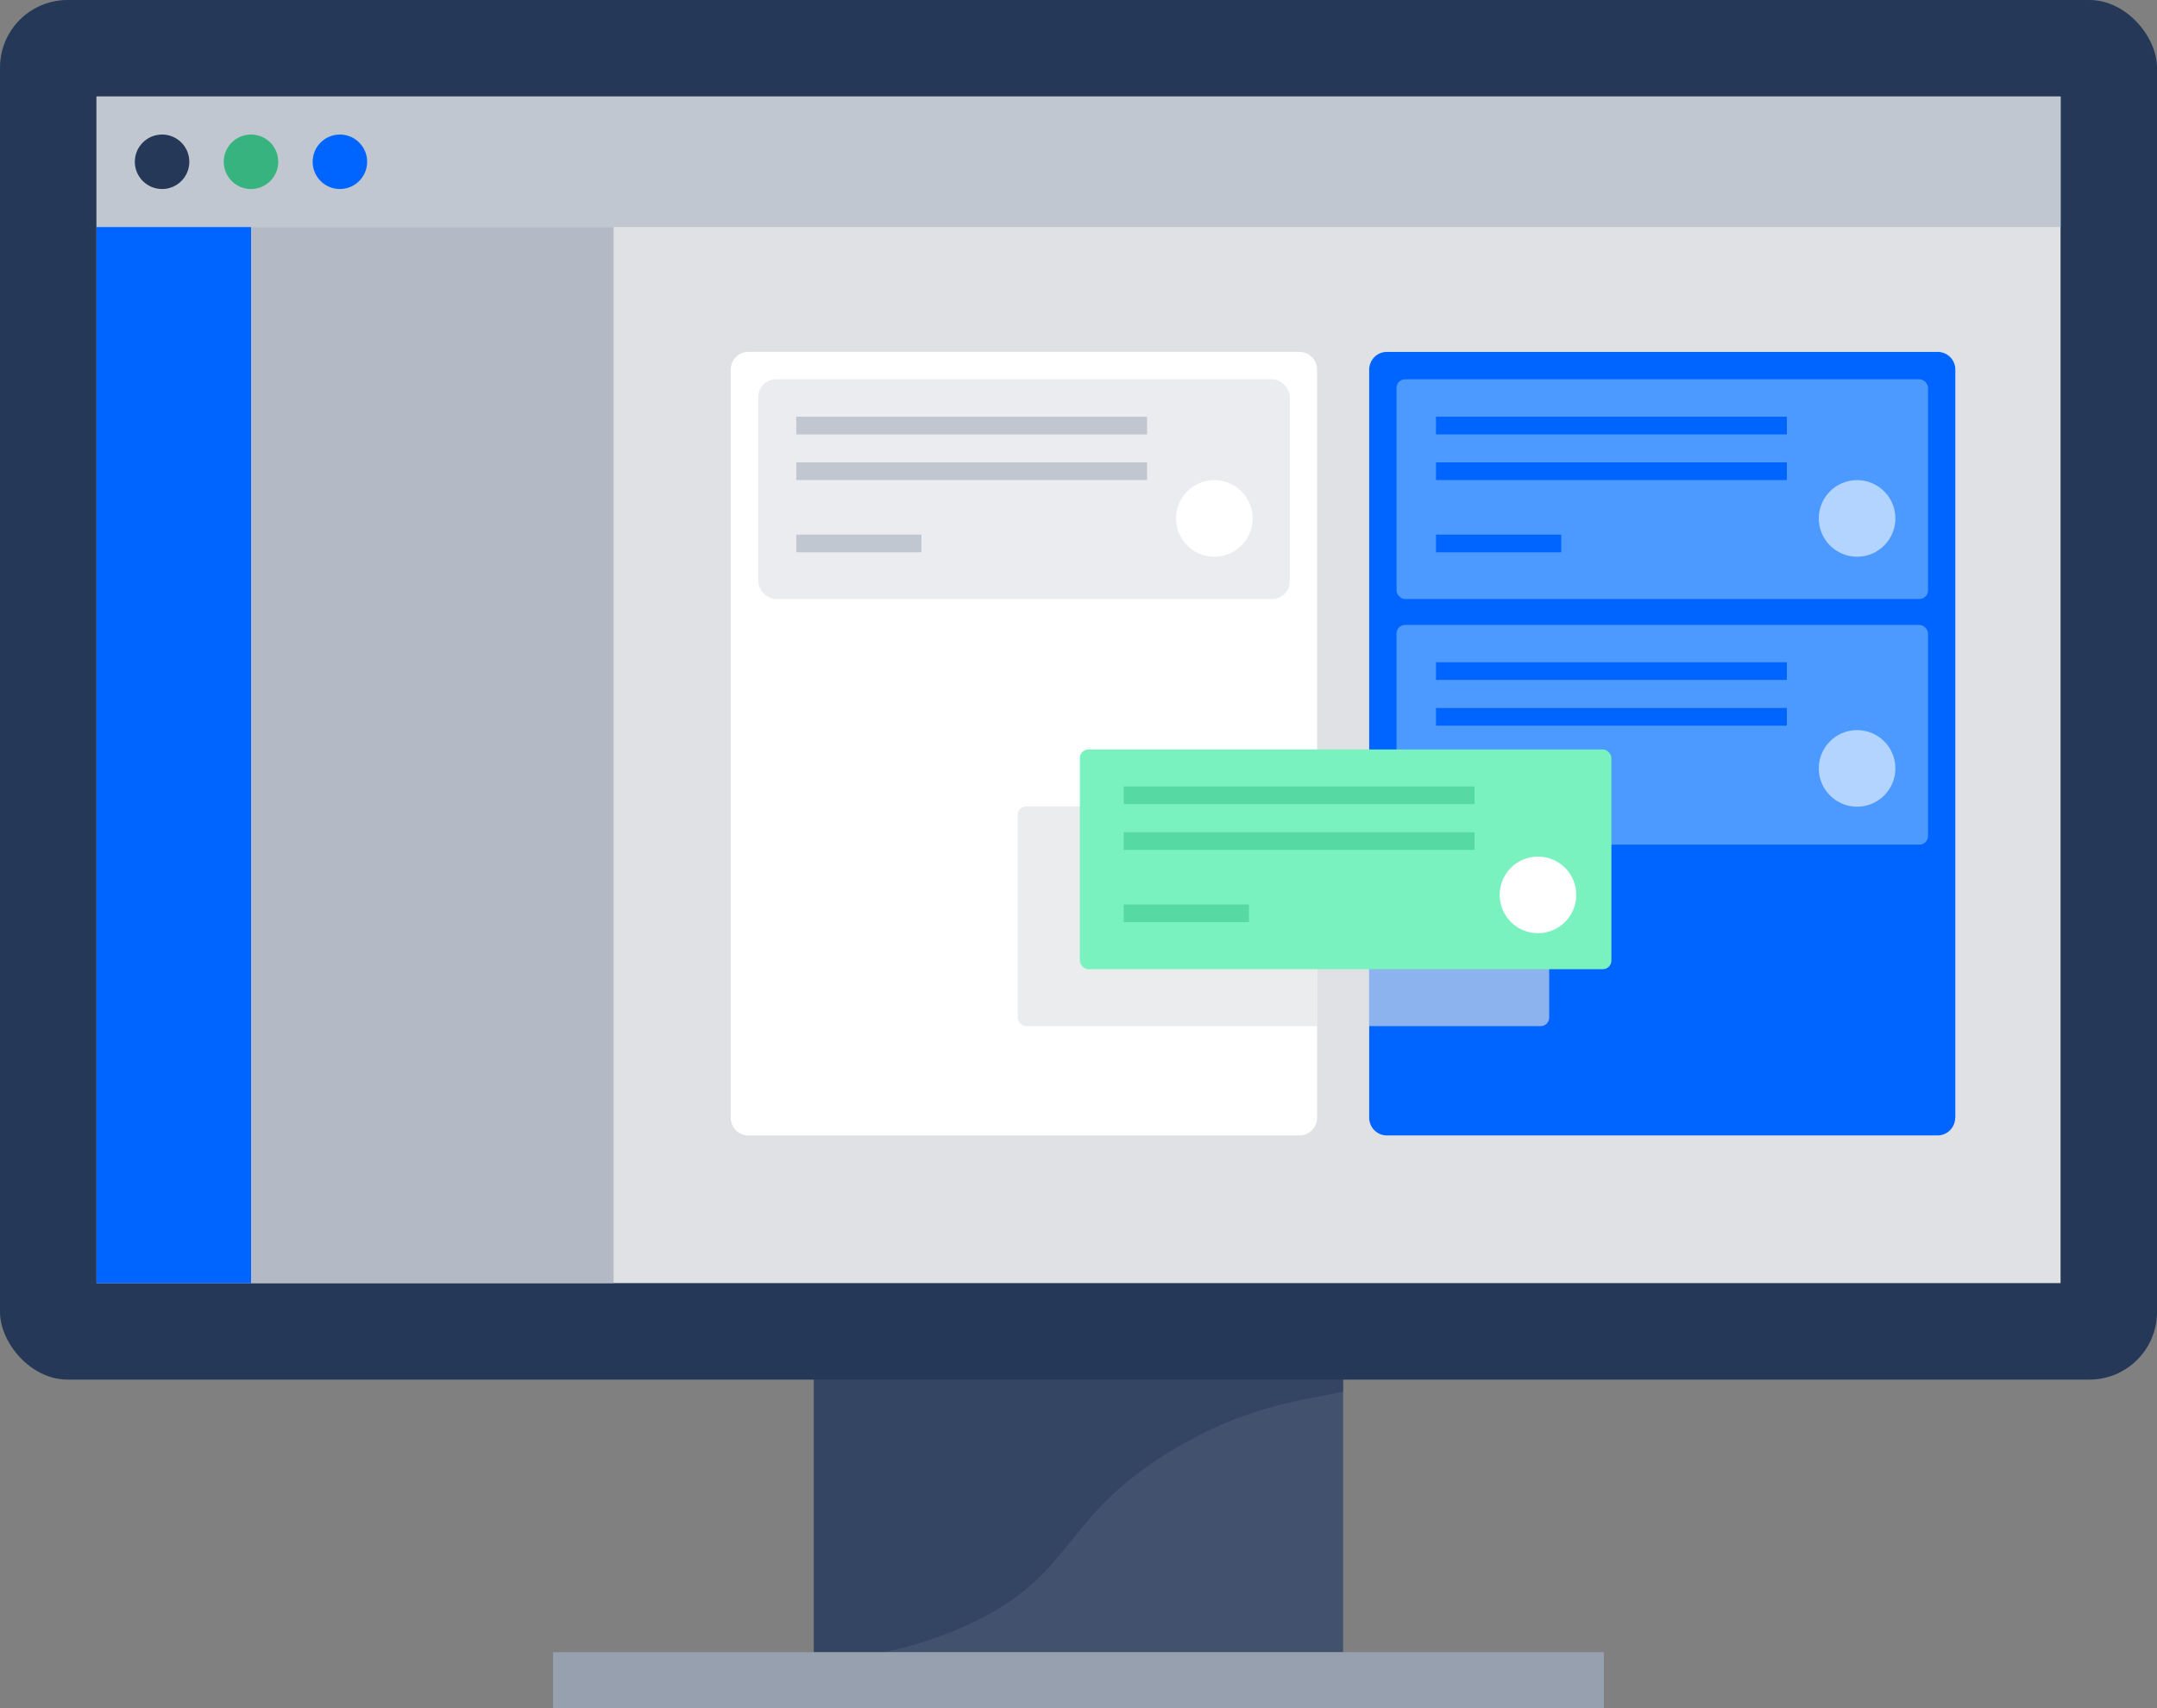
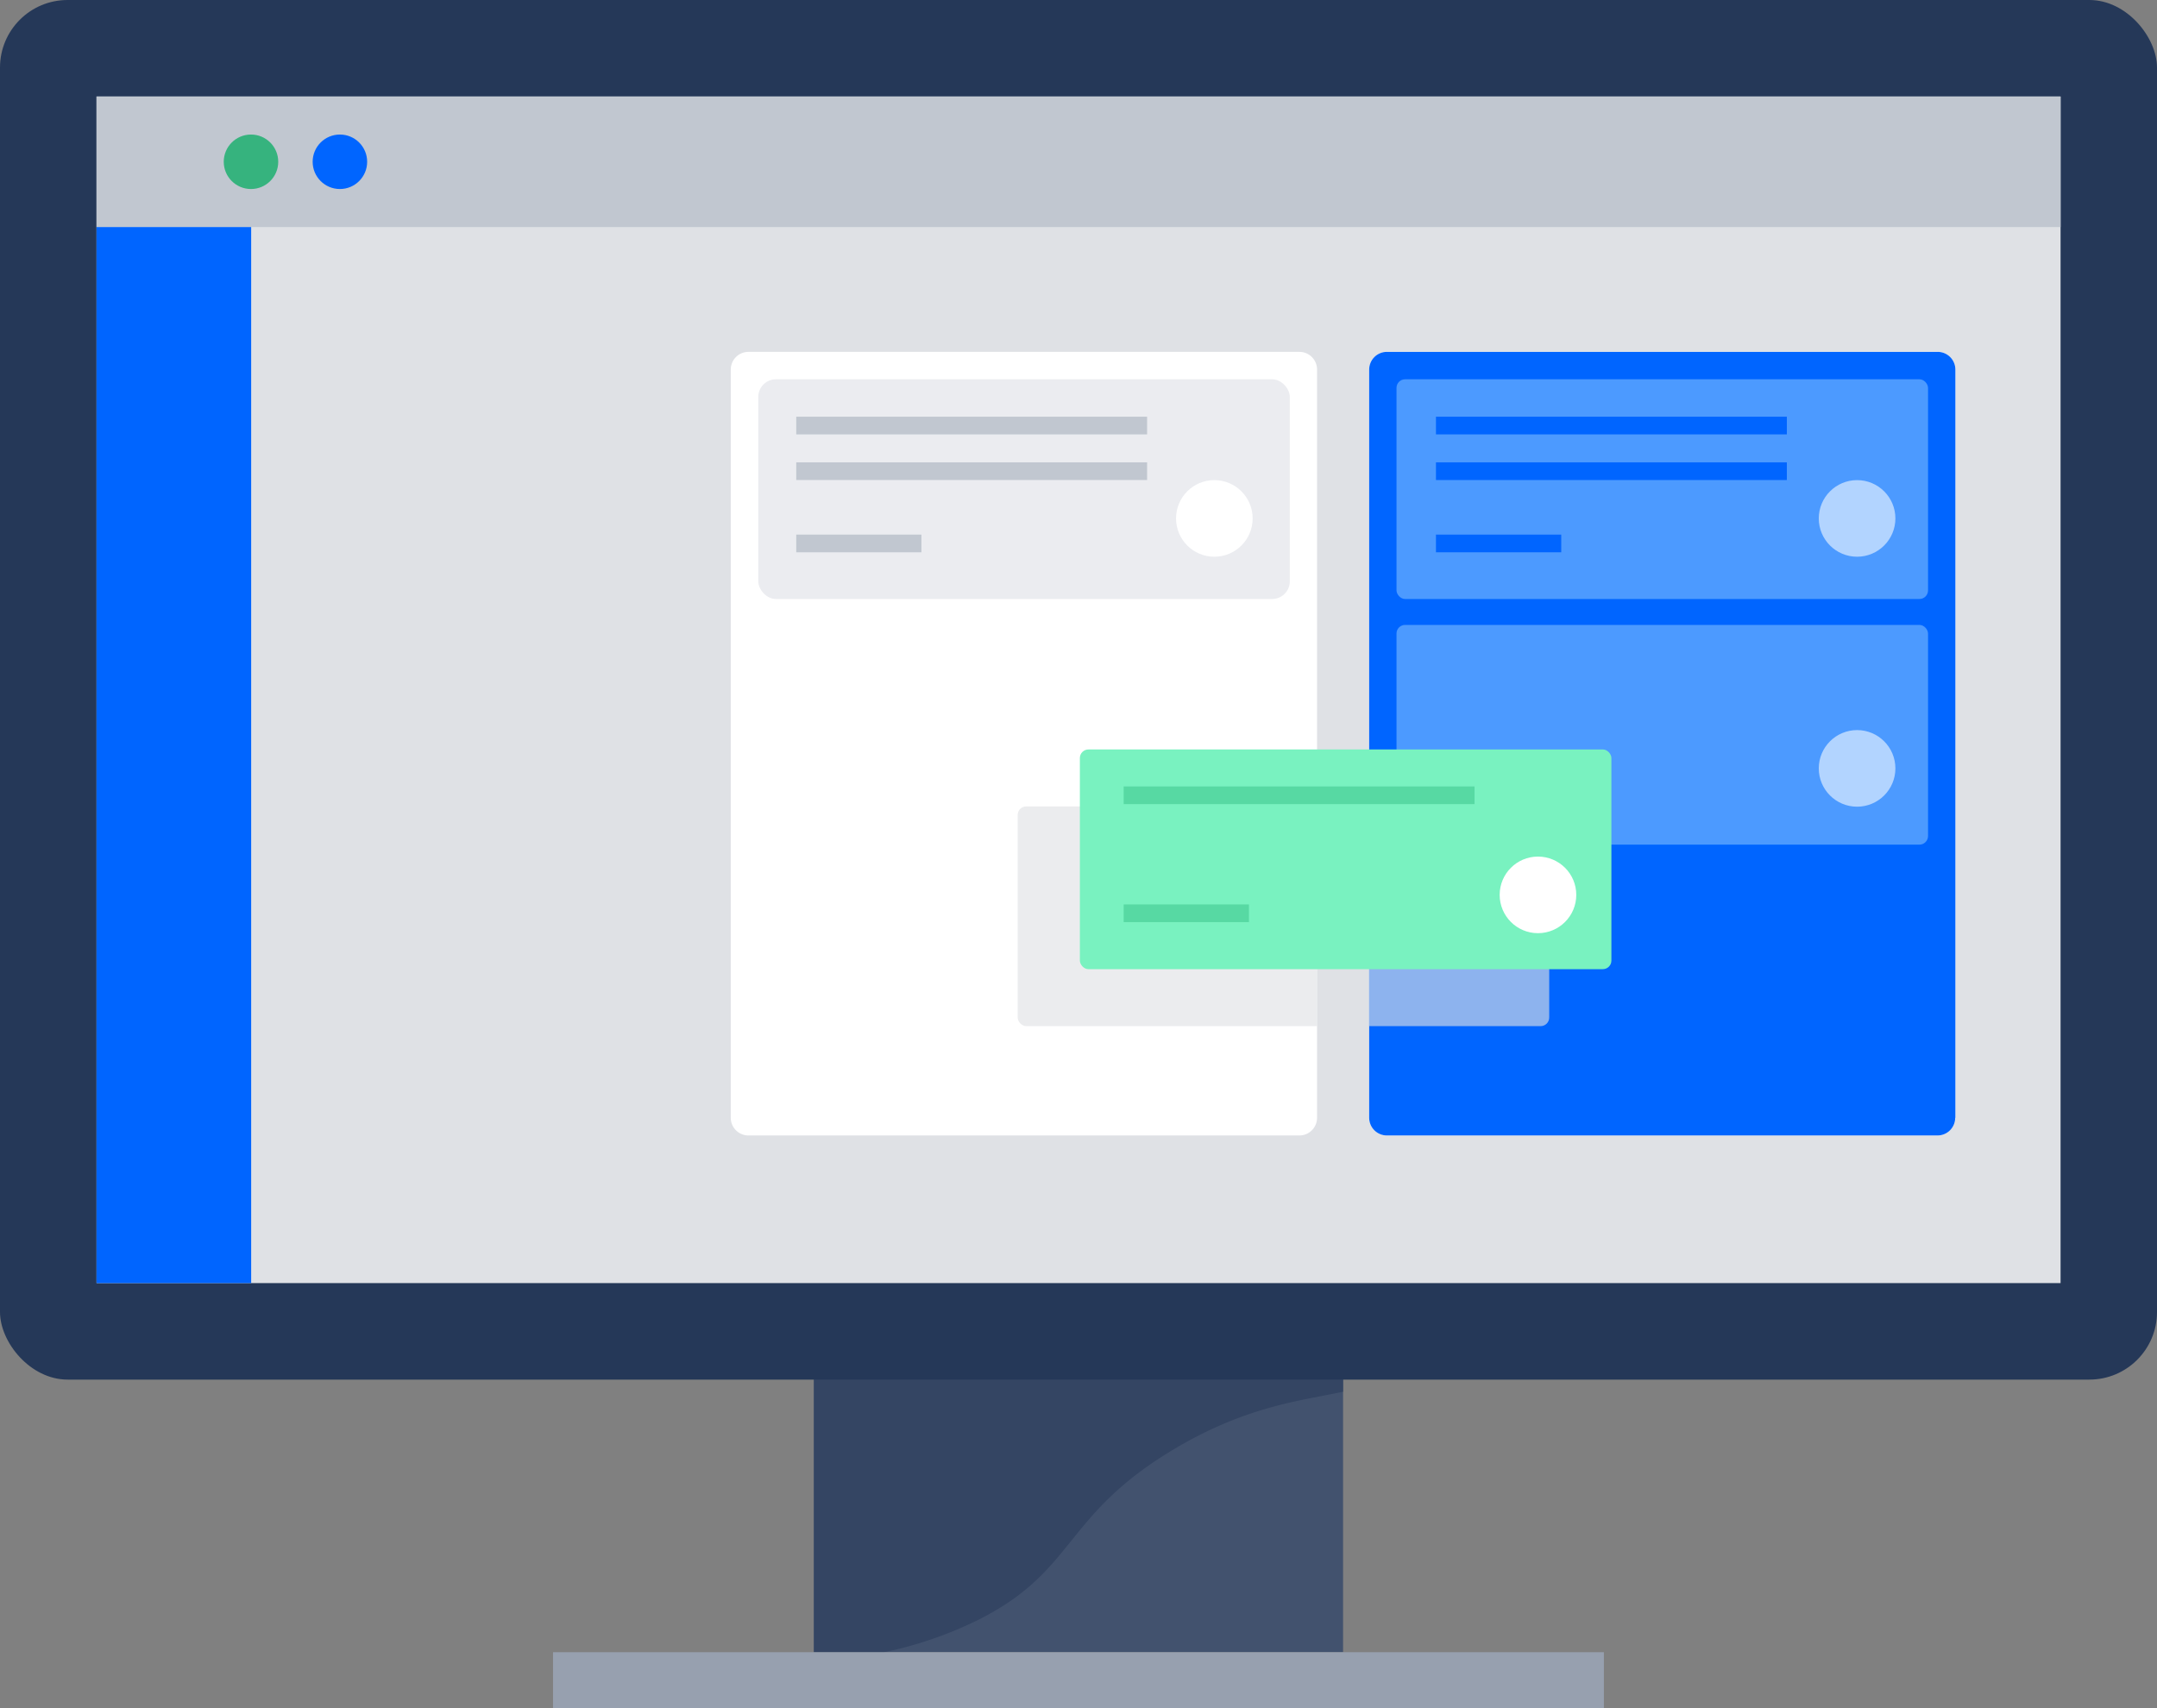
<svg xmlns="http://www.w3.org/2000/svg" viewBox="0 0 243.81 193.12">
  <rect x="0" y="0" width="243.81" height="193.12" fill="#808080" stroke="none" />
  <defs>
    <style>.cls-1{fill:#fff;}.cls-2{isolation:isolate;}.cls-3{fill:#42526e;}.cls-4{fill:#344563;}.cls-5{fill:#253858;}.cls-13,.cls-6{fill:#dfe1e5;}.cls-7{fill:#97a0af;}.cls-8{fill:#c1c7d0;}.cls-9{fill:#0065ff;}.cls-10{fill:#36b37e;}.cls-11{clip-path:url(#clip-path);}.cls-12{fill:#4c9aff;}.cls-13{opacity:0.63;mix-blend-mode:multiply;}.cls-14{fill:#ebecf0;}.cls-15{fill:#79f2c0;}.cls-16{fill:#b3bac5;}.cls-17{fill:#b2d4ff;}.cls-18,.cls-19,.cls-20{fill:none;stroke-miterlimit:10;stroke-width:2px;}.cls-18{stroke:#c1c7d0;}.cls-19{stroke:#57d9a3;}.cls-20{stroke:#0065ff;}</style>
    <clipPath id="clip-path">
      <path id="_Compound_Clipping_Path_" data-name="&lt;Compound Clipping Path&gt;" class="cls-1" d="M146.87,128.37H84.6a2,2,0,0,1-2-2V41.78a2,2,0,0,1,2-2h62.27a2,2,0,0,1,2,2v84.59A2,2,0,0,1,146.87,128.37Zm74.15-2V41.78a2,2,0,0,0-2-2H156.76a2,2,0,0,0-2,2v84.59a2,2,0,0,0,2,2H219A2,2,0,0,0,221,126.37Z" />
    </clipPath>
  </defs>
  <title>JIRA Desktop</title>
  <g class="cls-2">
    <g id="Layer_2" data-name="Layer 2">
      <g id="Devices">
        <rect id="_Rectangle_" data-name="&lt;Rectangle&gt;" class="cls-3" x="92" y="145.06" width="59.81" height="41.73" />
        <path class="cls-4" d="M92,186.79h7.94a44.66,44.66,0,0,0,10.23-3.46c11.43-5.56,9.78-11.73,22.14-19.26,8.45-5.15,14.88-5.72,19.5-6.73V145.06H92Z" />
        <rect class="cls-5" width="243.81" height="155.97" rx="7.64" ry="7.64" />
        <rect class="cls-6" x="54.83" y="-33.02" width="134.15" height="222" transform="translate(199.89 -43.92) rotate(90)" />
        <rect class="cls-7" x="62.51" y="186.79" width="118.78" height="6.33" />
        <rect class="cls-8" x="10.91" y="10.91" width="222" height="14.76" />
        <rect class="cls-9" x="10.91" y="25.67" width="17.48" height="119.39" />
-         <circle class="cls-5" cx="18.32" cy="18.29" r="3.08" />
        <circle class="cls-10" cx="28.37" cy="18.29" r="3.08" />
        <circle class="cls-9" cx="38.42" cy="18.29" r="3.08" />
        <path id="_Compound_Clipping_Path_2" data-name="&lt;Compound Clipping Path&gt;" class="cls-1" d="M146.87,128.37H84.6a2,2,0,0,1-2-2V41.78a2,2,0,0,1,2-2h62.27a2,2,0,0,1,2,2v84.59A2,2,0,0,1,146.87,128.37Zm74.15-2V41.78a2,2,0,0,0-2-2H156.76a2,2,0,0,0-2,2v84.59a2,2,0,0,0,2,2H219A2,2,0,0,0,221,126.37Z" />
        <g class="cls-11">
          <rect class="cls-9" x="143.6" y="50.94" width="88.59" height="66.27" rx="0.97" ry="0.97" transform="translate(271.96 -103.82) rotate(90)" />
          <rect class="cls-12" x="157.85" y="42.88" width="60.08" height="24.84" rx="0.97" ry="0.97" />
          <rect class="cls-12" x="157.85" y="70.65" width="60.08" height="24.84" rx="0.97" ry="0.97" />
          <rect class="cls-13" x="115.03" y="91.17" width="60.08" height="24.84" rx="0.97" ry="0.97" />
          <rect class="cls-14" x="85.71" y="42.88" width="60.08" height="24.84" rx="2" ry="2" />
        </g>
        <rect id="_Rectangle_2" data-name="&lt;Rectangle&gt;" class="cls-15" x="122.06" y="84.73" width="60.08" height="24.84" rx="0.97" ry="0.97" />
-         <rect class="cls-16" x="28.38" y="25.67" width="40.98" height="119.39" />
        <circle class="cls-1" cx="173.84" cy="101.17" r="4.33" />
        <circle class="cls-1" cx="137.26" cy="58.61" r="4.33" />
        <circle class="cls-17" cx="209.91" cy="58.61" r="4.33" />
        <circle class="cls-17" cx="209.91" cy="86.87" r="4.33" />
        <line class="cls-18" x1="90" y1="48.11" x2="129.66" y2="48.11" />
        <line class="cls-18" x1="90" y1="53.27" x2="129.66" y2="53.27" />
        <line class="cls-18" x1="90" y1="61.44" x2="104.15" y2="61.44" />
        <line class="cls-19" x1="127.01" y1="89.91" x2="166.67" y2="89.91" />
-         <line class="cls-19" x1="127.01" y1="95.08" x2="166.67" y2="95.08" />
        <line class="cls-19" x1="127.01" y1="103.25" x2="141.17" y2="103.25" />
        <line class="cls-20" x1="162.31" y1="48.11" x2="201.97" y2="48.11" />
        <line class="cls-20" x1="162.31" y1="53.27" x2="201.97" y2="53.27" />
        <line class="cls-20" x1="162.31" y1="61.44" x2="176.47" y2="61.44" />
-         <line class="cls-20" x1="162.31" y1="75.87" x2="201.97" y2="75.87" />
-         <line class="cls-20" x1="162.31" y1="81.04" x2="201.97" y2="81.04" />
      </g>
    </g>
  </g>
</svg>